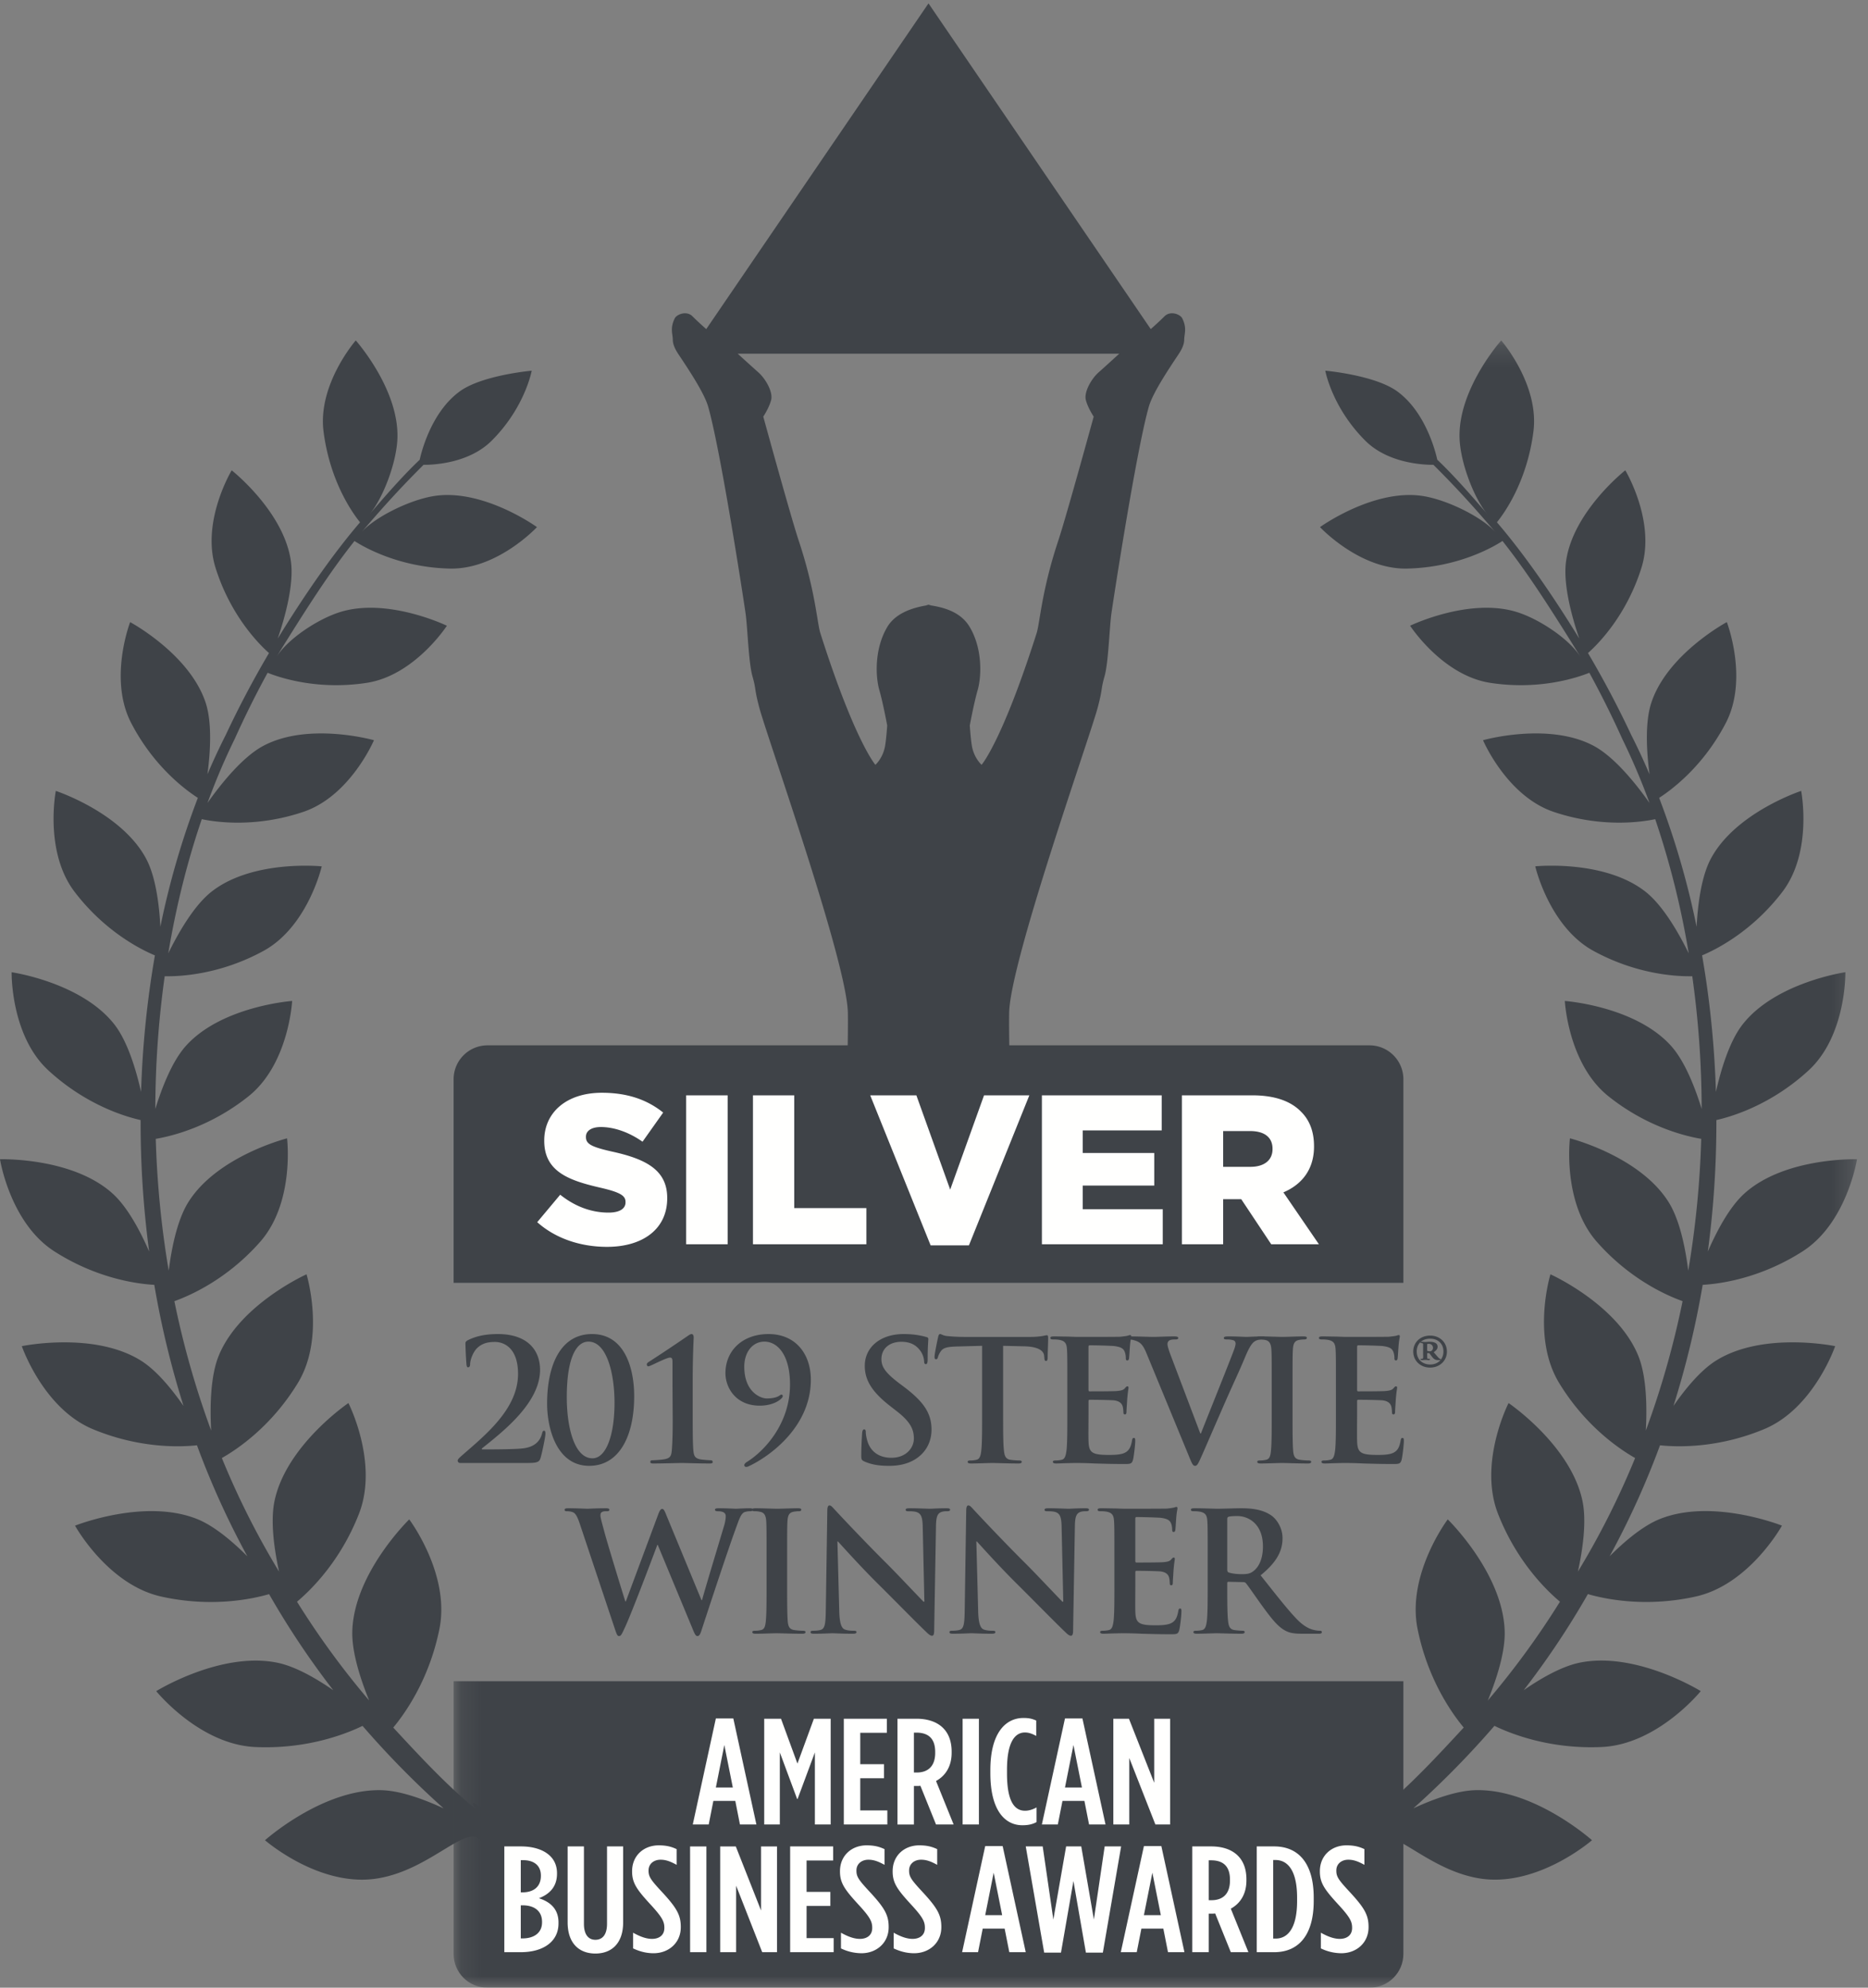
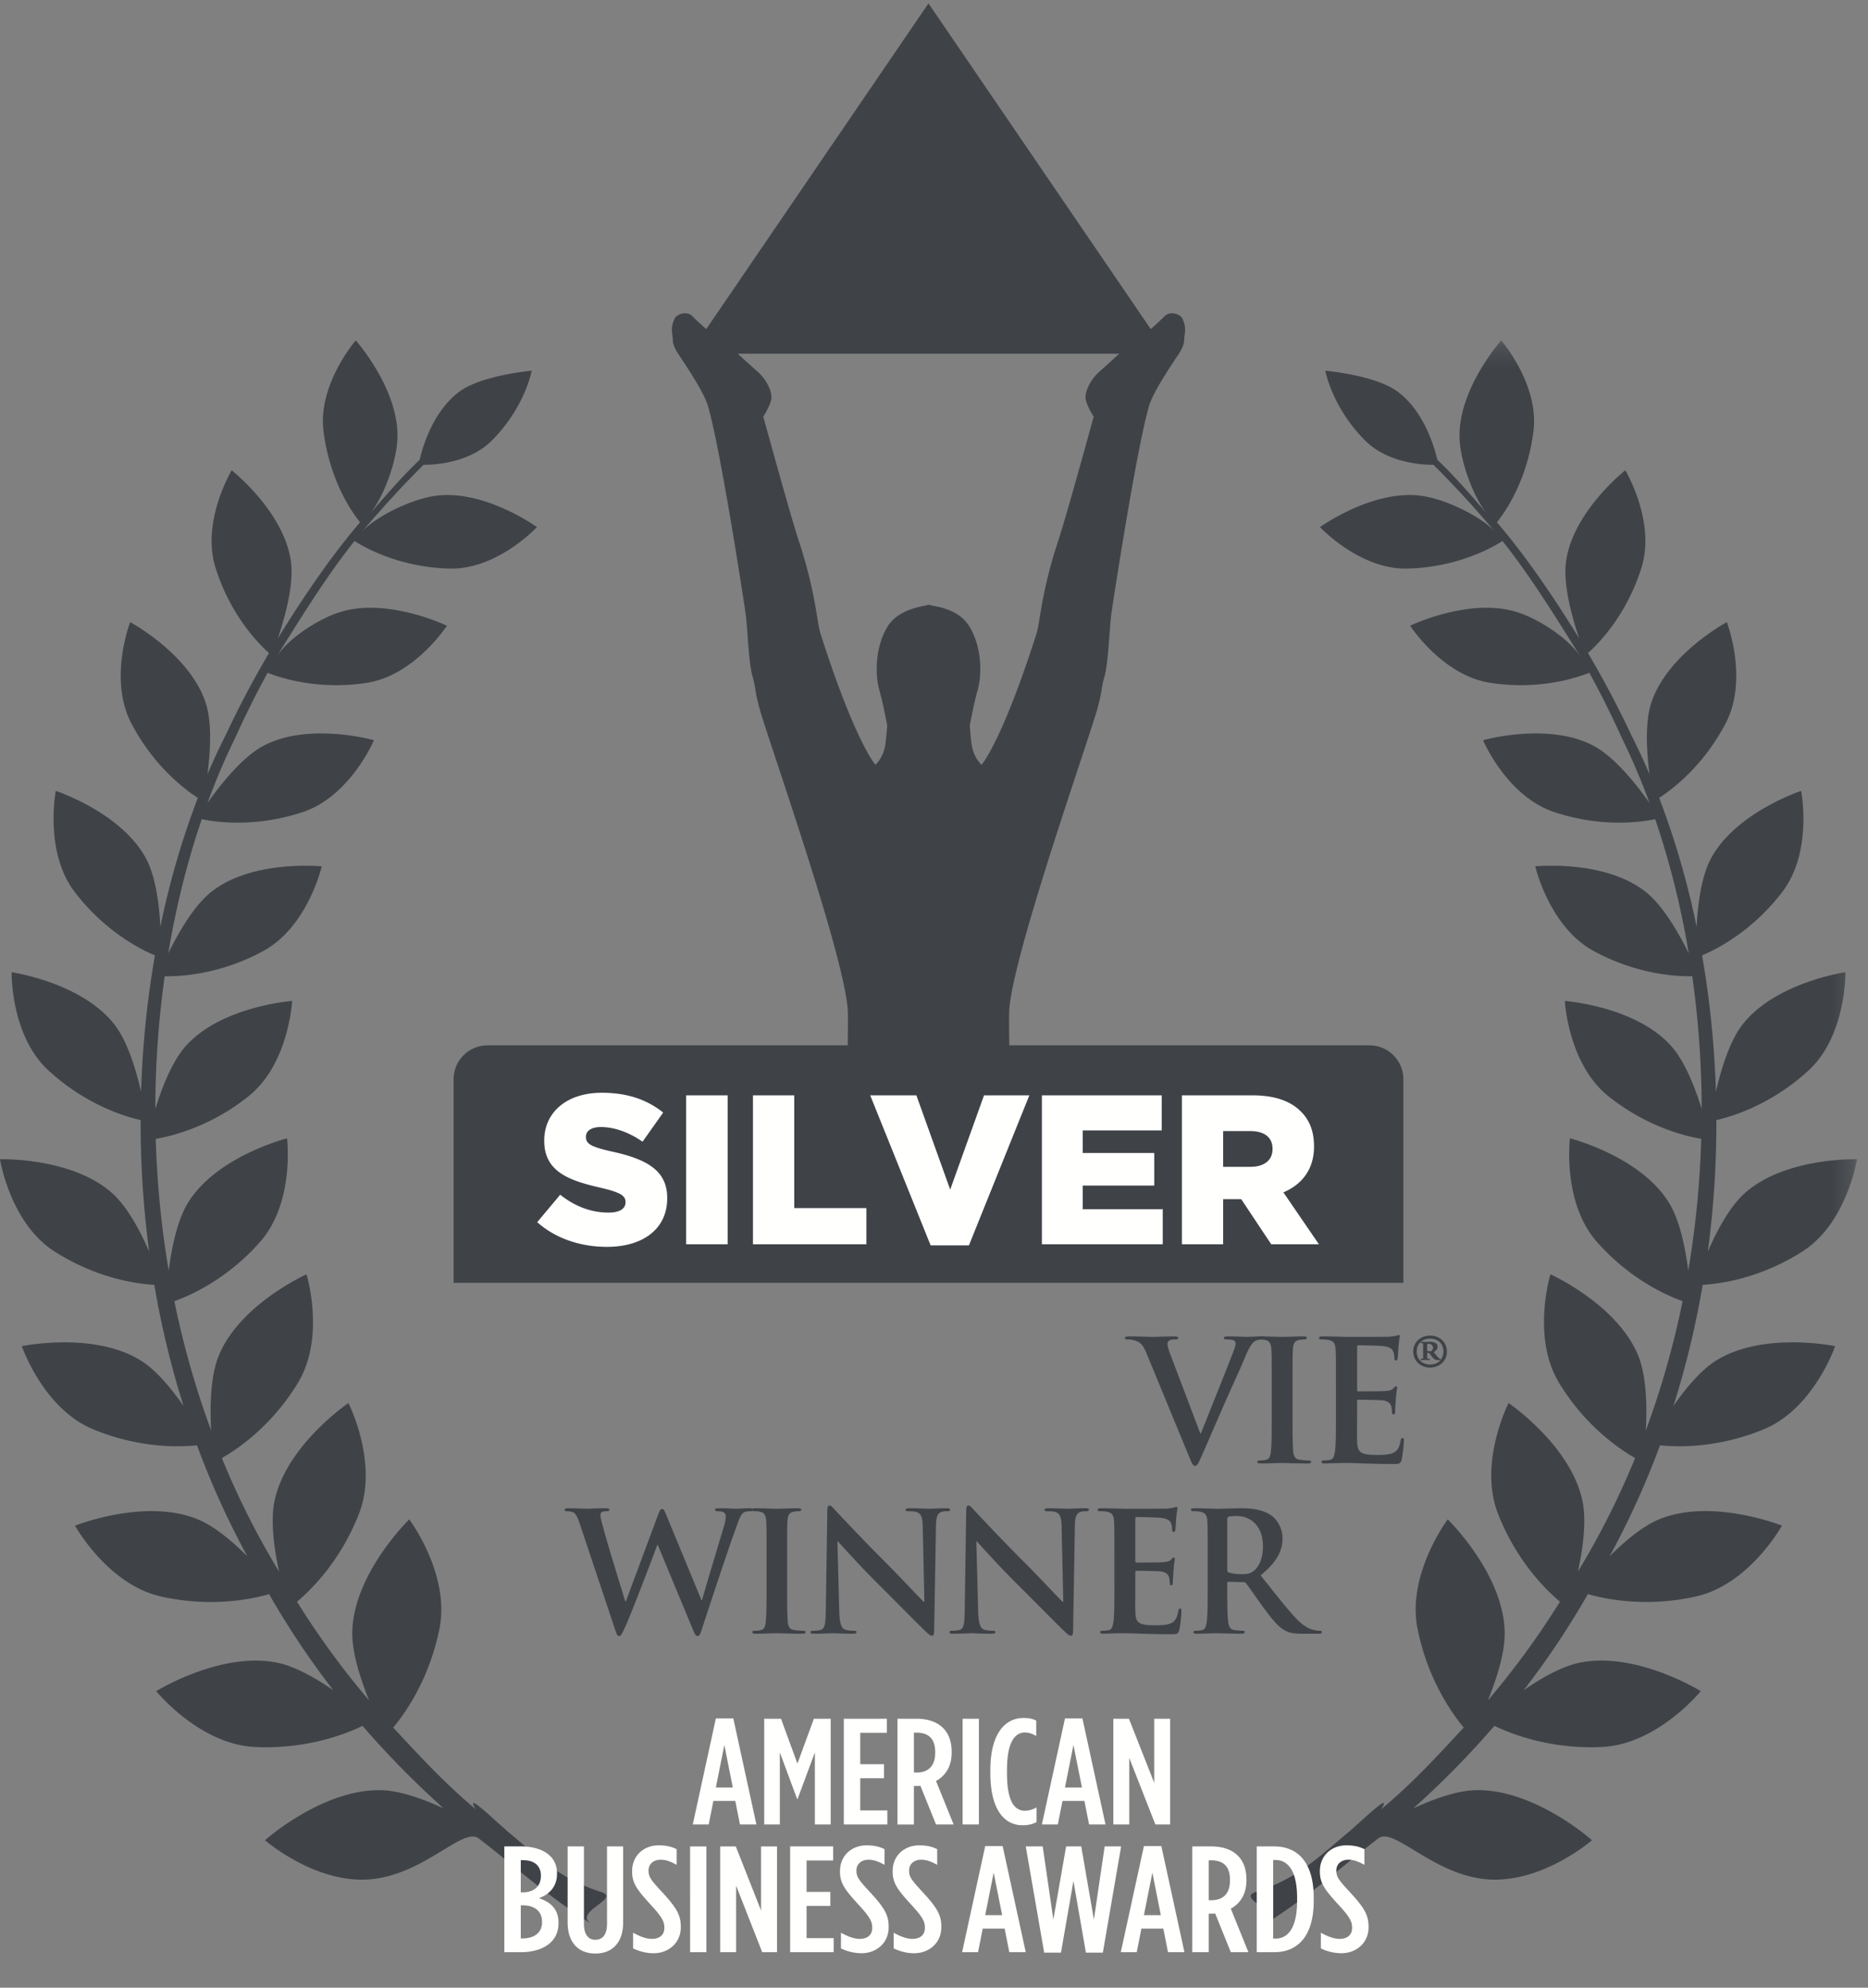
<svg xmlns="http://www.w3.org/2000/svg" xmlns:xlink="http://www.w3.org/1999/xlink" width="94" height="100" viewBox="0 0 94 100">
  <rect x="0" y="0" width="94" height="100" fill="#808080" stroke="none" />
  <defs>
    <path id="a" d="M.128.212h70.62v82.859H.128z" />
  </defs>
  <g fill="none" fill-rule="evenodd">
    <path d="M46.723 30.42v.021c.092-.02.149-.028.149-.028l-.15.008zm8.56-11.686c-.37.329-.741.99-.643 1.386.1.396.396.841.396.841s-1.385 5.048-1.781 6.235c-.841 2.524-.927 4.144-1.089 4.652-1.732 5.443-2.771 6.63-2.771 6.63s-.396-.346-.495-.989c-.062-.403-.099-.99-.099-.99s.198-1.088.396-1.781c.198-.693.248-2.078-.396-3.167-.419-.71-1.187-.99-2.078-1.11-.792.12-1.66.4-2.078 1.11-.644 1.089-.594 2.474-.396 3.167.197.693.396 1.781.396 1.781s-.038.587-.1.99c-.099.643-.494.99-.494.99s-1.04-1.188-2.772-6.631c-.161-.508-.247-2.128-1.088-4.652-.396-1.187-1.782-6.235-1.782-6.235s.297-.445.396-.841c.1-.396-.273-1.057-.643-1.386-.445-.396-1.04-.94-1.04-.94h19.2s-.593.544-1.038.94zM50.98 62.43c.044-1.302-.237-9.502-.198-11.481.05-2.573 4.057-13.856 4.453-15.34.266-.999.149-.891.347-1.584.198-.693.247-2.474.346-3.167.099-.693 1.237-8.115 1.88-10.392.196-.693.99-1.88 1.485-2.623.078-.116.297-.445.297-.742s.153-.584-.099-1.088c-.099-.198-.594-.397-.89-.1-.298.297-.694.644-.694.644L46.723.17 35.539 16.557s-.396-.347-.693-.644c-.296-.297-.791-.098-.89.1-.252.504-.1.791-.1 1.088 0 .297.22.626.298.742.495.743 1.288 1.93 1.484 2.623.644 2.277 1.782 9.7 1.88 10.392.1.693.149 2.474.347 3.167.198.693.08.585.346 1.584.396 1.484 4.405 12.767 4.454 15.34.038 1.979-.242 10.18-.198 11.48h8.512zm-4.405-32.017s.056.009.149.028v-.02l-.149-.008zM30.247 95.185c-2.07-.67-3.063-1.677-4.568-2.932-.775-.647-2.343-2.21-1.74-1.231-1.5-1.246-2.802-2.652-4.15-4.108.616-.741 1.815-2.443 2.322-4.957.56-2.76-1.518-5.516-1.518-5.516s-2.756 2.676-2.864 5.587c-.04 1.068.405 2.44.848 3.524a41.546 41.546 0 0 1-3.631-4.97c.71-.596 2.184-2.042 3.113-4.412 1.01-2.572-.526-5.583-.526-5.583s-3.116 2.113-3.714 4.905c-.223 1.033-.021 2.452.224 3.577a40.632 40.632 0 0 1-2.879-5.716c.759-.429 2.484-1.577 3.819-3.766 1.412-2.309.442-5.477.442-5.477s-3.367 1.51-4.421 4.102c-.42 1.037-.442 2.592-.378 3.76a44.573 44.573 0 0 1-1.851-6.51c.813-.291 2.66-1.109 4.311-2.98 1.756-1.989 1.359-5.212 1.359-5.212s-3.507.884-4.965 3.206c-.565.9-.848 2.33-.99 3.453a48.026 48.026 0 0 1-.652-6.633c.834-.142 2.756-.615 4.665-2.14 2.034-1.621 2.198-4.798 2.198-4.798s-3.533.256-5.337 2.25c-.701.775-1.221 2.122-1.548 3.183a48.43 48.43 0 0 1 .472-6.676c.767.014 2.773-.077 4.964-1.271 2.238-1.218 2.938-4.258 2.938-4.258s-3.453-.354-5.532 1.264c-.898.698-1.698 2.107-2.19 3.112.397-2.382.968-4.65 1.686-6.75.652.14 2.679.451 5.101-.364 2.369-.793 3.563-3.608 3.563-3.608s-3.275-.93-5.558.279c-1.08.57-2.195 1.99-2.82 2.88.414-1.13.871-2.205 1.368-3.217a47.954 47.954 0 0 1 1.659-3.335c.626.252 2.517.882 4.971.51 2.419-.363 4.05-2.876 4.05-2.876s-3.004-1.452-5.41-.677c-1.123.362-2.614 1.354-3.178 2.264 1.559-2.514 2.667-4.245 3.938-5.85.458.296 2.223 1.325 4.785 1.387 2.398.062 4.398-2.086 4.398-2.086s-2.651-1.913-5.104-1.575c-1.282.178-3.096 1.097-3.733 1.842 1.423-1.665 2.259-2.529 3.129-3.4.557.003 2.306-.093 3.43-1.216 1.679-1.676 2.013-3.52 2.013-3.52s-2.47.217-3.606 1.03c-1.42 1.021-1.931 2.996-2.03 3.45-.73.69-1.553 1.607-2.525 2.743.654-.765 1.363-2.572 1.404-3.83.08-2.477-2.097-4.915-2.097-4.915s-1.93 2.215-1.62 4.592c.335 2.577 1.515 4.162 1.836 4.557-1.328 1.55-2.723 3.54-4.143 5.849.345-1.007.833-2.71.662-3.898-.357-2.505-2.978-4.566-2.978-4.566s-1.545 2.564-.814 4.9c.772 2.468 2.255 3.908 2.691 4.293a49.289 49.289 0 0 0-2.177 4.122 32.52 32.52 0 0 0-.92 1.977c.143-1.08.244-2.578-.088-3.593-.803-2.454-3.802-4.062-3.802-4.062s-1.1 2.853.05 5.07c1.138 2.198 2.742 3.377 3.357 3.771a41.282 41.282 0 0 0-1.886 6.486c-.057-1.092-.23-2.515-.718-3.428-1.242-2.324-4.543-3.408-4.543-3.408s-.597 3.061.95 5.085c1.529 2.001 3.344 2.902 4.036 3.191a48.62 48.62 0 0 0-.696 6.868c-.248-1.099-.679-2.55-1.348-3.401-1.66-2.115-5.166-2.62-5.166-2.62s-.06 3.183 1.853 4.941c1.906 1.754 3.903 2.333 4.638 2.496a48.897 48.897 0 0 0 .43 6.615c-.443-1.018-1.089-2.245-1.85-2.927C3.617 58.208 0 58.322 0 58.322s.504 3.208 2.74 4.637c2.154 1.378 4.2 1.637 5.024 1.681.347 2.04.836 4.079 1.471 6.092-.6-.863-1.367-1.796-2.15-2.284-2.375-1.476-5.987-.723-5.987-.723S2.173 70.861 4.67 71.9c2.312.963 4.341.908 5.242.813a42.047 42.047 0 0 0 2.535 5.585c-.749-.75-1.669-1.53-2.525-1.874-2.65-1.064-6.146.332-6.146.332s1.635 2.961 4.33 3.565c2.515.562 4.56.133 5.435-.12a41.936 41.936 0 0 0 3.23 4.835c-.87-.603-1.897-1.191-2.792-1.38-2.853-.599-6.118 1.425-6.118 1.425s2.169 2.684 4.985 2.812c2.585.117 4.542-.649 5.398-1.064a45.417 45.417 0 0 0 4.08 4.15c-.991-.457-2.148-.881-3.095-.914-2.974-.096-5.894 2.517-5.894 2.517s2.654 2.314 5.505 1.944c2.633-.342 4.484-2.622 5.25-2.034 2.042 1.571 3.035 2.577 5.66 4.3-.943-.619 1.54-1.27.497-1.607" fill="#3F4348" />
    <g transform="translate(22.698 16.916)">
      <mask id="b" fill="#fff">
        <use xlink:href="#a" />
      </mask>
      <path d="M40.5 78.269c2.07-.671 3.064-1.677 4.568-2.932.776-.648 2.344-2.21 1.741-1.232 1.5-1.246 2.801-2.651 4.149-4.108-.616-.74-1.815-2.443-2.321-4.957-.56-2.76 1.517-5.516 1.517-5.516s2.756 2.677 2.864 5.588c.042 1.067-.405 2.44-.847 3.523a41.499 41.499 0 0 0 3.63-4.97c-.71-.596-2.183-2.042-3.113-4.412-1.01-2.572.527-5.582.527-5.582s3.116 2.112 3.714 4.904c.223 1.034.021 2.453-.225 3.577a40.586 40.586 0 0 0 2.879-5.715c-.758-.43-2.484-1.578-3.818-3.766-1.413-2.31-.443-5.477-.443-5.477s3.367 1.51 4.421 4.101c.421 1.038.443 2.593.379 3.76a44.6 44.6 0 0 0 1.85-6.51c-.813-.29-2.66-1.108-4.31-2.98-1.756-1.988-1.359-5.212-1.359-5.212s3.507.885 4.964 3.207c.566.9.849 2.33.99 3.452a48.06 48.06 0 0 0 .653-6.633c-.835-.141-2.756-.615-4.666-2.14-2.034-1.62-2.198-4.797-2.198-4.797s3.534.255 5.337 2.25c.702.775 1.222 2.121 1.549 3.182a48.396 48.396 0 0 0-.473-6.676c-.766.015-2.772-.076-4.964-1.27-2.238-1.219-2.937-4.259-2.937-4.259s3.453-.353 5.532 1.265c.897.697 1.697 2.107 2.19 3.112a42.55 42.55 0 0 0-1.686-6.75c-.653.139-2.68.45-5.102-.364-2.368-.794-3.562-3.608-3.562-3.608s3.275-.93 5.558.278c1.08.571 2.194 1.99 2.82 2.88a33.517 33.517 0 0 0-1.368-3.217 47.954 47.954 0 0 0-1.66-3.334c-.625.251-2.516.882-4.97.51-2.419-.363-4.05-2.877-4.05-2.877s3.003-1.451 5.41-.676c1.123.362 2.614 1.354 3.178 2.263-1.559-2.513-2.668-4.244-3.938-5.85-.458.297-2.223 1.326-4.786 1.388-2.397.061-4.398-2.086-4.398-2.086s2.652-1.913 5.105-1.575c1.282.178 3.096 1.097 3.732 1.842-1.423-1.666-2.259-2.53-3.128-3.4-.558.002-2.306-.093-3.43-1.216-1.68-1.676-2.013-3.521-2.013-3.521s2.47.218 3.606 1.03c1.42 1.022 1.93 2.996 2.03 3.45.73.69 1.553 1.607 2.525 2.744-.654-.765-1.364-2.573-1.404-3.83-.08-2.478 2.096-4.915 2.096-4.915s1.93 2.214 1.62 4.591c-.334 2.578-1.515 4.162-1.836 4.557 1.33 1.55 2.723 3.54 4.144 5.85-.345-1.008-.833-2.71-.663-3.898.357-2.506 2.979-4.567 2.979-4.567s1.544 2.565.814 4.9c-.772 2.469-2.255 3.909-2.692 4.293a49.288 49.288 0 0 1 2.177 4.122c.323.634.628 1.295.92 1.977-.142-1.08-.243-2.578.089-3.593.802-2.453 3.801-4.062 3.801-4.062s1.1 2.853-.048 5.07c-1.14 2.199-2.743 3.377-3.358 3.772a41.305 41.305 0 0 1 1.885 6.486c.058-1.093.23-2.515.719-3.429 1.242-2.323 4.543-3.407 4.543-3.407s.597 3.06-.95 5.085c-1.53 2-3.344 2.901-4.036 3.19.385 2.207.624 4.508.696 6.868.248-1.098.678-2.549 1.348-3.4 1.66-2.115 5.166-2.621 5.166-2.621s.06 3.183-1.853 4.942c-1.906 1.753-3.904 2.332-4.638 2.496a48.933 48.933 0 0 1-.43 6.615c.443-1.018 1.088-2.246 1.849-2.928 2.04-1.83 5.657-1.715 5.657-1.715s-.505 3.207-2.74 4.636c-2.154 1.378-4.2 1.637-5.025 1.682a45.672 45.672 0 0 1-1.47 6.091c.599-.863 1.366-1.796 2.15-2.284 2.375-1.476 5.987-.722 5.987-.722s-1.076 3.136-3.573 4.174c-2.31.963-4.34.908-5.241.814A41.967 41.967 0 0 1 58.3 61.38c.75-.75 1.67-1.53 2.526-1.874 2.65-1.064 6.146.333 6.146.333s-1.635 2.96-4.33 3.564c-2.515.563-4.561.133-5.436-.12a41.908 41.908 0 0 1-3.23 4.835c.87-.602 1.898-1.19 2.793-1.38 2.852-.599 6.117 1.426 6.117 1.426s-2.168 2.683-4.984 2.812c-2.586.117-4.542-.65-5.398-1.065a45.472 45.472 0 0 1-4.08 4.15c.99-.457 2.148-.88 3.095-.913 2.973-.096 5.894 2.517 5.894 2.517s-2.655 2.313-5.506 1.944c-2.632-.343-4.484-2.622-5.248-2.034-2.043 1.57-3.037 2.576-5.661 4.3.942-.62-1.54-1.27-.498-1.607" fill="#3F4348" mask="url(#b)" />
-       <path d="M.128 81.388c0 .936.759 1.696 1.696 1.696h44.402c.937 0 1.696-.76 1.696-1.696V67.666H.128v13.722" fill="#3F4348" mask="url(#b)" />
    </g>
-     <path d="M23.15 73.603a.12.12 0 0 1-.118-.118c0-.068.084-.144.169-.22 1.184-1.04 2.867-2.36 2.867-4.144 0-1.337-.736-1.608-1.159-1.608-.363 0-.642.068-.896.305-.203.194-.356.592-.356.812 0 .084-.025.16-.11.16-.042 0-.067-.059-.075-.16a19.78 19.78 0 0 1-.051-1.024c0-.076.008-.11.101-.169.33-.169.787-.321 1.531-.321 1.489 0 2.123.812 2.123 1.801 0 1.641-1.818 3.07-2.91 3.942-.042.034-.025.059.018.059h.575c.143 0 1.141-.008 1.454-.05.584-.068.863-.356.965-.753.025-.102.05-.136.101-.136.06 0 .068.076.068.161 0 .135-.16.922-.246 1.21-.067.228-.202.253-.735.253H23.15m6.462-6.106c-.634 0-1.091.87-1.091 2.8 0 1.463.364 3.07 1.294 3.07.685 0 1.108-1.16 1.108-2.8 0-1.464-.389-3.07-1.311-3.07zm.042 6.25c-1.666 0-2.123-1.929-2.123-3.13 0-1.97.694-3.501 2.259-3.501 1.674 0 2.123 1.776 2.123 3.12 0 2.098-.804 3.51-2.259 3.51zm4.187-4.035v-1.108c0-.203 0-.304-.127-.304-.16 0-.795.33-.981.406a.363.363 0 0 1-.118.034c-.026 0-.068-.043-.068-.093 0-.051.042-.093.084-.119a78.254 78.254 0 0 0 1.954-1.302c.076-.051.153-.11.22-.11.076 0 .102.093.102.177 0 .068-.05.905-.05 2.2v1.564c0 .812 0 1.531.033 1.903.025.271.068.398.338.457.127.025.49.05.559.05.033 0 .076.026.076.085 0 .06-.043.076-.136.076-.643 0-1.184-.025-1.412-.025-.195 0-.905.025-1.447.025-.093 0-.143-.016-.143-.076 0-.059.033-.084.067-.084.093 0 .525-.026.677-.06.27-.058.313-.177.338-.448.034-.372.051-1.09.042-1.903l-.008-1.345m6.961-.296c0 2.369-2.072 3.857-3.12 4.348a.272.272 0 0 1-.153.034c-.034 0-.076-.043-.076-.085 0-.059.059-.11.101-.144.88-.532 2.2-1.92 2.2-3.916 0-1.497-.635-2.156-1.286-2.156-.61 0-1.015.54-1.015 1.26 0 1.294.837 1.598 1.125 1.598.296 0 .465-.05.575-.101.093-.051.135-.093.17-.093.033 0 .067.033.067.076a.187.187 0 0 1-.043.093c-.245.262-.685.389-1.116.389-1.218 0-1.726-.922-1.726-1.632 0-1.142.863-1.971 2.166-1.971 1.378 0 2.131 1.015 2.131 2.3m2.698 4.111c-.135-.06-.16-.101-.16-.287 0-.466.033-.973.042-1.109.008-.127.034-.22.101-.22.076 0 .085.077.085.144 0 .11.034.288.076.432.186.626.685.854 1.21.854.76 0 1.133-.516 1.133-.964 0-.415-.127-.804-.829-1.354l-.389-.304c-.93-.727-1.252-1.32-1.252-2.005 0-.93.778-1.598 1.954-1.598.55 0 .905.084 1.125.144.076.016.118.042.118.101 0 .11-.033.355-.033 1.015 0 .186-.026.254-.094.254-.059 0-.084-.051-.084-.152a1.02 1.02 0 0 0-.22-.559c-.127-.16-.372-.414-.922-.414-.626 0-1.007.364-1.007.871 0 .389.195.685.897 1.218l.237.178c1.023.77 1.387 1.353 1.387 2.156 0 .491-.186 1.075-.795 1.472-.423.27-.897.347-1.345.347-.49 0-.871-.059-1.235-.22m5.92-5.819l-1.26.034c-.49.016-.693.059-.82.245a.99.99 0 0 0-.144.296c-.017.068-.042.101-.093.101-.059 0-.076-.042-.076-.135 0-.135.161-.905.178-.973.025-.11.05-.16.101-.16.068 0 .152.084.364.101.245.026.567.043.846.043h3.35c.27 0 .456-.026.583-.043.127-.025.194-.042.228-.042.06 0 .068.05.068.178 0 .177-.026.76-.026.98-.008.085-.025.136-.076.136-.067 0-.084-.042-.092-.169l-.009-.093c-.017-.22-.245-.457-.998-.474l-1.066-.025v3.468c0 .778 0 1.446.042 1.81.026.237.077.423.33.456.119.018.305.034.432.034.093 0 .135.026.135.068 0 .06-.068.084-.16.084-.559 0-1.092-.025-1.329-.025-.194 0-.727.025-1.065.025-.11 0-.17-.025-.17-.084 0-.042.034-.068.136-.068.127 0 .228-.016.304-.034.17-.033.22-.22.246-.465.042-.355.042-1.023.042-1.801v-3.468m4.288 1.979c0-1.286 0-1.522-.017-1.793-.017-.288-.085-.423-.364-.482a1.74 1.74 0 0 0-.33-.025c-.092 0-.143-.018-.143-.077s.059-.076.186-.076c.228 0 .474.009.685.009.22.008.414.017.533.017.27 0 1.954 0 2.114-.009.161-.017.297-.034.364-.05.042-.01.093-.034.135-.034.043 0 .051.033.051.076 0 .059-.042.16-.067.55-.009.084-.026.456-.043.558-.008.042-.025.093-.085.093-.058 0-.076-.043-.076-.119a.908.908 0 0 0-.05-.304c-.06-.152-.144-.254-.567-.305a27.307 27.307 0 0 0-1.201-.034c-.042 0-.06.026-.06.085v2.14c0 .06.01.093.06.093.186 0 1.159 0 1.353-.017.203-.017.33-.042.407-.127.058-.067.092-.11.134-.11.035 0 .06.017.06.068 0 .05-.034.186-.068.617-.008.17-.034.508-.034.567 0 .068 0 .16-.076.16-.059 0-.076-.033-.076-.075-.008-.085-.008-.195-.034-.305-.042-.169-.16-.296-.473-.33a26.934 26.934 0 0 0-1.201-.025c-.043 0-.051.034-.051.084v.669c0 .287-.009 1.066 0 1.31.017.584.152.711 1.015.711.22 0 .575 0 .795-.101.22-.102.321-.28.38-.626.017-.093.034-.127.093-.127.068 0 .068.068.068.152 0 .195-.068.77-.11.939-.059.22-.135.22-.456.22-.635 0-1.1-.017-1.464-.026a18.905 18.905 0 0 0-.88-.025c-.093 0-.279 0-.482.009-.194 0-.414.016-.583.016-.11 0-.17-.025-.17-.084 0-.042.035-.068.136-.068.127 0 .228-.016.305-.034.169-.033.21-.22.245-.465.042-.355.042-1.023.042-1.801v-1.489" fill="#3F4348" />
    <path d="M57.684 68.063c-.194-.465-.338-.558-.643-.643-.126-.033-.262-.033-.33-.033-.075 0-.1-.026-.1-.077 0-.067.092-.076.22-.076.448 0 .93.025 1.226.025.211 0 .617-.025 1.04-.025.102 0 .194.017.194.076 0 .06-.05.077-.127.077-.135 0-.261.008-.33.058a.204.204 0 0 0-.084.178c0 .11.076.347.195.651l1.454 3.84h.034c.364-.93 1.464-3.653 1.666-4.212.043-.11.077-.236.077-.313 0-.067-.034-.135-.11-.16a1.122 1.122 0 0 0-.338-.042c-.077 0-.144-.01-.144-.068 0-.068.076-.085.237-.085.422 0 .778.025.888.025.143 0 .54-.025.795-.025.11 0 .177.017.177.076 0 .06-.05.077-.135.077s-.262 0-.414.101c-.11.076-.238.22-.466.761-.33.795-.558 1.252-1.015 2.292-.541 1.235-.938 2.157-1.124 2.58-.22.49-.271.626-.39.626-.11 0-.16-.119-.321-.516l-2.132-5.168" fill="#3F4348" />
    <path d="M63.994 69.687c0-1.286 0-1.522-.017-1.793-.016-.288-.101-.431-.287-.474a1.193 1.193 0 0 0-.305-.033c-.084 0-.135-.018-.135-.085 0-.051.068-.068.203-.068.322 0 .854.025 1.1.025.211 0 .71-.025 1.032-.025.11 0 .177.017.177.068 0 .067-.05.085-.135.085a1.43 1.43 0 0 0-.254.025c-.228.042-.296.186-.313.482-.017.27-.017.507-.017 1.793v1.489c0 .82 0 1.488.034 1.852.025.228.084.38.338.414.119.018.305.034.432.034.093 0 .135.026.135.068 0 .06-.068.084-.16.084-.559 0-1.092-.025-1.32-.025-.195 0-.727.025-1.066.025-.11 0-.17-.025-.17-.084 0-.042.035-.068.136-.068.127 0 .229-.016.305-.034.169-.033.22-.177.245-.422.042-.356.042-1.024.042-1.844v-1.489m3.231 0c0-1.286 0-1.522-.016-1.793-.018-.288-.085-.423-.364-.482a1.745 1.745 0 0 0-.33-.025c-.093 0-.144-.018-.144-.077s.06-.076.186-.076c.228 0 .474.009.685.009.22.008.415.017.533.017.27 0 1.954 0 2.115-.009.16-.017.295-.034.363-.05.043-.01.093-.034.136-.034.042 0 .05.033.05.076 0 .059-.042.16-.067.55-.009.084-.026.456-.043.558-.008.042-.025.093-.084.093-.06 0-.076-.043-.076-.119a.908.908 0 0 0-.05-.304c-.06-.152-.145-.254-.568-.305a27.316 27.316 0 0 0-1.2-.034c-.043 0-.06.026-.06.085v2.14c0 .06.008.093.06.093.185 0 1.158 0 1.353-.017.202-.017.33-.042.405-.127.06-.067.094-.11.136-.11.034 0 .06.017.06.068 0 .05-.035.186-.069.617-.008.17-.033.508-.033.567 0 .068 0 .16-.076.16-.06 0-.077-.033-.077-.075-.008-.085-.008-.195-.034-.305-.042-.169-.16-.296-.473-.33a26.98 26.98 0 0 0-1.201-.025c-.043 0-.051.034-.051.084v.669c0 .287-.009 1.066 0 1.31.017.584.152.711 1.015.711.22 0 .575 0 .795-.101.22-.102.322-.28.38-.626.018-.093.034-.127.094-.127.068 0 .068.068.068.152 0 .195-.068.77-.11.939-.06.22-.136.22-.457.22-.634 0-1.1-.017-1.464-.026a18.906 18.906 0 0 0-.88-.025c-.092 0-.278 0-.481.009-.195 0-.415.016-.584.016-.11 0-.17-.025-.17-.084 0-.042.035-.068.136-.068.127 0 .228-.016.304-.034.17-.033.212-.22.246-.465.042-.355.042-1.023.042-1.801v-1.489m4.591-1.73a.294.294 0 0 0 .129.027c.027 0 .055 0 .082-.018a.179.179 0 0 0 .083-.157c0-.11-.083-.202-.211-.202-.01 0-.065 0-.083.018v.332zm-.203-.093v-.23c0-.055-.037-.064-.11-.064-.01 0-.019-.01-.019-.028 0-.027.018-.036.046-.036h.037c.018 0 .092.009.156.009.083 0 .12-.01.212-.01.157 0 .406.028.406.25 0 .091-.038.165-.194.275l.166.194c.12.138.138.138.156.138.019 0 .028.01.028.028 0 .027-.01.036-.083.036-.12 0-.221.01-.359-.175l-.129-.174h-.11v.082c0 .166.009.184.018.194a.29.29 0 0 0 .092.009c.019 0 .028 0 .028.028 0 .027-.019.036-.037.036h-.037c-.018 0-.101-.01-.147-.01-.028 0-.12.01-.139.01h-.046c-.018 0-.064-.01-.064-.036 0-.019.01-.028.028-.028.082 0 .092 0 .1-.055.01-.046 0-.11 0-.24v-.203zm1.022.13c0-.396-.276-.645-.672-.645s-.672.249-.672.645c0 .386.276.654.681.654.387 0 .663-.268.663-.654zm-1.52.009c0-.47.36-.81.848-.81s.847.34.847.81c0 .45-.359.8-.847.8s-.847-.35-.847-.8zm-41.927 8.696c-.1-.31-.192-.51-.31-.593-.091-.059-.258-.076-.333-.076-.084 0-.134-.008-.134-.075 0-.058.067-.075.184-.075.434 0 .893.025.969.025.075 0 .442-.025.926-.025.117 0 .176.025.176.075 0 .067-.067.075-.15.075-.067 0-.15 0-.21.034-.075.033-.091.092-.091.184 0 .108.083.392.184.768.141.551.918 3.081 1.068 3.55h.026l1.62-4.352c.083-.233.142-.3.208-.3.092 0 .134.125.243.392l1.737 4.2h.025c.15-.559.818-2.764 1.11-3.74.059-.193.084-.368.084-.485 0-.133-.075-.25-.4-.25-.084 0-.143-.026-.143-.076 0-.058.067-.075.192-.075.443 0 .794.025.869.025.058 0 .417-.025.693-.025.092 0 .15.017.15.067 0 .058-.042.083-.117.083a.93.93 0 0 0-.292.042c-.2.076-.292.41-.468.885-.384 1.053-1.26 3.708-1.67 4.961-.092.292-.134.392-.242.392-.084 0-.134-.1-.259-.409l-1.737-4.183h-.017c-.158.425-1.27 3.382-1.628 4.15-.159.342-.2.442-.3.442-.084 0-.118-.091-.193-.309l-1.77-5.302" fill="#3F4348" />
    <path d="M38.574 78.302c0-1.27 0-1.503-.016-1.77-.017-.284-.1-.426-.284-.468a1.186 1.186 0 0 0-.301-.034c-.083 0-.134-.016-.134-.083 0-.05.067-.067.2-.067.318 0 .844.025 1.086.025.21 0 .702-.025 1.02-.025.108 0 .175.017.175.067 0 .067-.05.083-.134.083-.083 0-.15.009-.25.025-.226.042-.293.184-.31.476-.016.268-.016.502-.016 1.771v1.47c0 .81 0 1.47.033 1.829.025.225.084.375.334.409.117.017.3.033.426.033.092 0 .134.025.134.067 0 .059-.067.084-.159.084-.551 0-1.077-.025-1.303-.025-.192 0-.718.025-1.052.025-.108 0-.167-.025-.167-.084 0-.042.034-.067.134-.067.125 0 .225-.016.3-.033.167-.034.217-.175.243-.417.041-.351.041-1.011.041-1.821v-1.47m3.658 2.756c.017.651.125.868.292.927.142.05.301.058.435.058.092 0 .142.017.142.067 0 .067-.076.084-.192.084-.543 0-.877-.025-1.036-.025-.075 0-.468.025-.902.025-.108 0-.184-.009-.184-.084 0-.05.05-.067.134-.067.109 0 .259-.008.376-.042.217-.066.25-.308.259-1.035l.075-4.944c0-.167.025-.284.108-.284.092 0 .167.109.31.259.1.109 1.369 1.47 2.588 2.68.568.569 1.696 1.771 1.838 1.905h.041l-.083-3.75c-.009-.51-.084-.668-.284-.751-.125-.05-.326-.05-.443-.05-.1 0-.133-.026-.133-.076 0-.066.091-.075.217-.075.434 0 .835.025 1.01.025.092 0 .41-.025.818-.025.109 0 .193.009.193.075 0 .05-.05.075-.15.075a.91.91 0 0 0-.251.025c-.234.067-.3.243-.31.71l-.091 5.27c0 .184-.033.259-.109.259-.091 0-.192-.092-.284-.184-.526-.5-1.595-1.595-2.463-2.455-.91-.902-1.837-1.946-1.988-2.105h-.025l.092 3.508m6.99 0c.017.651.125.868.292.927.142.05.3.058.434.058.092 0 .142.017.142.067 0 .067-.075.084-.191.084-.543 0-.878-.025-1.036-.025-.075 0-.468.025-.902.025-.109 0-.184-.009-.184-.084 0-.05.05-.067.134-.067.108 0 .259-.008.376-.042.217-.066.25-.308.259-1.035l.075-4.944c0-.167.025-.284.108-.284.092 0 .167.109.31.259.1.109 1.369 1.47 2.588 2.68.568.569 1.695 1.771 1.837 1.905h.042l-.084-3.75c-.008-.51-.083-.668-.283-.751-.126-.05-.326-.05-.443-.05-.1 0-.134-.026-.134-.076 0-.066.092-.075.218-.075.434 0 .835.025 1.01.025.092 0 .41-.025.818-.025.109 0 .192.009.192.075 0 .05-.05.075-.15.075-.083 0-.15 0-.25.025-.234.067-.301.243-.31.71l-.09 5.27c0 .184-.034.259-.109.259-.091 0-.192-.092-.284-.184-.526-.5-1.595-1.595-2.463-2.455-.91-.902-1.838-1.946-1.988-2.105h-.025l.092 3.508m6.855-2.756c0-1.27 0-1.503-.017-1.77-.016-.284-.083-.418-.359-.477a1.715 1.715 0 0 0-.325-.025c-.092 0-.142-.016-.142-.075 0-.058.058-.075.183-.075.226 0 .468.009.677.009.217.008.41.016.526.016.267 0 1.93 0 2.088-.008a3.37 3.37 0 0 0 .359-.05c.042-.008.092-.034.133-.034.042 0 .05.034.05.076 0 .058-.041.158-.066.542-.009.084-.025.451-.042.551-.008.042-.025.092-.083.092-.059 0-.075-.041-.075-.117 0-.058-.009-.2-.05-.3-.06-.15-.143-.25-.56-.3a26.94 26.94 0 0 0-1.186-.034c-.042 0-.059.025-.059.083v2.113c0 .059.009.092.06.092.183 0 1.143 0 1.335-.017.2-.016.326-.042.4-.125.06-.067.093-.109.135-.109.033 0 .058.017.058.067s-.034.184-.067.61c-.008.167-.033.501-.033.56 0 .066 0 .158-.075.158-.059 0-.076-.033-.076-.075-.008-.084-.008-.192-.033-.3-.042-.168-.159-.293-.468-.326a26.65 26.65 0 0 0-1.185-.026c-.042 0-.05.034-.05.084v.66c0 .284-.009 1.052 0 1.294.016.576.15.702 1.002.702.217 0 .567 0 .785-.1.217-.1.317-.276.375-.618.017-.092.034-.126.092-.126.067 0 .067.067.067.15 0 .193-.067.76-.109.927-.058.218-.133.218-.45.218-.627 0-1.086-.017-1.445-.025a18.02 18.02 0 0 0-.869-.025c-.092 0-.275 0-.476.008-.192 0-.409.017-.576.017-.109 0-.167-.025-.167-.084 0-.042.033-.067.134-.067.125 0 .225-.016.3-.033.167-.034.209-.217.242-.46.042-.35.042-1.01.042-1.778v-1.47m5.679.66c0 .092.017.125.075.15.175.058.426.084.635.084.334 0 .442-.034.593-.142.25-.184.492-.568.492-1.253 0-1.186-.785-1.528-1.277-1.528-.209 0-.36.008-.443.033-.058.017-.075.05-.075.117v2.539zm-.985-.66c0-1.27 0-1.503-.017-1.77-.017-.284-.084-.418-.36-.477a1.716 1.716 0 0 0-.325-.025c-.092 0-.142-.016-.142-.075 0-.058.059-.075.184-.075.443 0 .969.025 1.144.025.284 0 .918-.025 1.177-.025.526 0 1.086.05 1.537.36.234.158.568.584.568 1.143 0 .618-.26 1.186-1.103 1.871.744.935 1.32 1.679 1.813 2.196.467.485.81.543.935.568.092.017.167.025.234.025s.1.025.1.067c0 .067-.058.084-.159.084h-.793c-.468 0-.676-.042-.893-.16-.36-.191-.677-.584-1.145-1.227-.334-.459-.718-1.027-.827-1.152-.041-.05-.091-.059-.15-.059l-.726-.016c-.042 0-.067.016-.067.066v.118c0 .776 0 1.436.042 1.787.025.242.075.425.325.459.126.017.31.033.41.033.066 0 .1.025.1.067 0 .059-.059.084-.167.084-.485 0-1.103-.025-1.228-.025-.158 0-.684.025-1.019.025-.108 0-.167-.025-.167-.084 0-.042.034-.067.134-.067.125 0 .225-.016.3-.033.167-.034.21-.217.243-.46.042-.35.042-1.01.042-1.778v-1.47zm9.848-24.004c0-.943-.764-1.707-1.707-1.707h-44.38c-.943 0-1.707.764-1.707 1.707V64.54H70.62V54.298" fill="#3F4348" />
    <path d="M27.034 61.487l1.156-1.381c.739.589 1.563.9 2.43.9.557 0 .857-.194.857-.515v-.021c0-.31-.246-.482-1.264-.717-1.595-.365-2.826-.814-2.826-2.356v-.021c0-1.392 1.103-2.399 2.901-2.399 1.275 0 2.27.343 3.084.996l-1.039 1.467c-.685-.482-1.434-.739-2.098-.739-.503 0-.75.214-.75.482v.021c0 .343.257.493 1.296.728 1.724.375 2.794.932 2.794 2.335v.021c0 1.531-1.21 2.441-3.03 2.441-1.327 0-2.59-.418-3.511-1.242m7.494 1.113h2.088v-7.494h-2.088zm3.362-7.494h2.077v5.674h3.63v1.82H37.89v-7.494m5.9 0h2.323l1.702 4.743 1.703-4.743h2.28l-3.04 7.548H46.83l-3.04-7.548m8.64 0h6.028v1.766h-3.973v1.135h3.598v1.638h-3.598v1.189h4.026V62.6H52.43v-7.494m10.492 3.597c.706 0 1.113-.342 1.113-.888v-.022c0-.589-.428-.889-1.124-.889h-1.36v1.8h1.371zm-3.447-3.597h3.543c1.146 0 1.938.3 2.442.813.439.429.663 1.007.663 1.746v.021c0 1.146-.61 1.906-1.541 2.302L66.37 62.6h-2.4l-1.51-2.27h-.91v2.27h-2.076v-7.494zM36.876 89.928l-.427-2.137-.426 2.137h.853zm-.853-3.474h.878l1.162 5.336h-.828l-.234-1.186h-1.104l-.234 1.186h-.802l1.162-5.336zm2.433.015h.845l.827 2.257.828-2.257h.845v5.32h-.795v-3.625l-.87 2.341h-.024l-.87-2.341v3.626h-.786v-5.321m4.005 0h2.166v.707h-1.338v1.581h1.196v.707h-1.196v1.619h1.363v.707h-2.19v-5.321m3.67 2.706c.552 0 .928-.304.928-.988v-.046c0-.73-.401-.973-.953-.973h-.117v2.007h.142zm-.97-2.706h.953c1.037 0 1.773.524 1.773 1.657v.053c0 .707-.326 1.17-.786 1.422l.886 2.189h-.886l-.786-1.946c-.033 0-.075.007-.109.007h-.217v1.939h-.828v-5.321zm3.278 5.321h.82v-5.321h-.82zm1.396-2.577v-.167c0-1.84.753-2.615 1.664-2.615.285 0 .435.038.644.129v.775c-.209-.114-.376-.174-.568-.174-.51 0-.903.494-.903 1.877v.183c0 1.436.393 1.877.91 1.877.177 0 .369-.053.578-.167v.737c-.209.114-.427.16-.71.16-.912 0-1.615-.79-1.615-2.615m4.608.715l-.427-2.137-.426 2.137h.853zm-.853-3.474h.878l1.162 5.336h-.828l-.234-1.186h-1.104l-.234 1.186h-.803l1.163-5.336zm2.433.015h.786l1.271 3.223v-3.223h.803v5.32h-.744l-1.313-3.344v3.345h-.803v-5.321M26.29 97.522c.593 0 .986-.289.986-.806v-.03c0-.532-.376-.829-.97-.829h-.1v1.665h.084zm0-2.318c.577 0 .928-.297.928-.83v-.014c0-.517-.36-.775-.895-.775h-.117v1.619h.084zm-.912-2.311h.845c.97 0 1.806.418 1.806 1.345v.03c0 .715-.451 1.057-.911 1.232.551.175.986.525.986 1.216v.054c0 .92-.777 1.444-1.898 1.444h-.828v-5.321zm3.186 3.823v-3.823h.82v3.892c0 .555.234.806.577.806.35 0 .585-.251.585-.806v-3.892h.811v3.823c0 1.05-.577 1.566-1.396 1.566-.82 0-1.397-.517-1.397-1.566m3.294 1.308v-.79c.368.205.67.311.954.311.351 0 .619-.182.619-.547v-.016c0-.304-.11-.524-.644-1.11-.72-.782-.979-1.117-.979-1.717v-.016c0-.783.586-1.3 1.338-1.3.393 0 .644.069.903.19v.791c-.318-.175-.543-.258-.81-.258-.335 0-.603.205-.603.54v.014c0 .297.109.457.644 1.034.778.837.978 1.194.978 1.794v.016c0 .783-.61 1.307-1.371 1.307-.385 0-.72-.099-1.029-.243m2.869.19h.819v-5.321h-.82zm1.513-5.321h.786l1.271 3.223v-3.223h.803v5.32h-.745l-1.312-3.344v3.345h-.803v-5.321m3.52 0h2.166v.707h-1.338v1.58h1.196v.708h-1.196v1.619h1.363v.707h-2.19v-5.321m2.558 5.131v-.79c.368.205.669.311.953.311.351 0 .619-.182.619-.547v-.016c0-.304-.109-.524-.644-1.11-.719-.782-.978-1.117-.978-1.717v-.016c0-.783.585-1.3 1.338-1.3.393 0 .644.069.903.19v.791c-.318-.175-.544-.258-.811-.258-.335 0-.602.205-.602.54v.014c0 .297.108.457.643 1.034.778.837.979 1.194.979 1.794v.016c0 .783-.61 1.307-1.371 1.307a2.4 2.4 0 0 1-1.03-.243m2.652 0v-.79c.368.205.669.311.953.311.351 0 .619-.182.619-.547v-.016c0-.304-.109-.524-.644-1.11-.72-.782-.979-1.117-.979-1.717v-.016c0-.783.586-1.3 1.338-1.3.393 0 .644.069.904.19v.791c-.318-.175-.544-.258-.812-.258-.334 0-.602.205-.602.54v.014c0 .297.11.457.644 1.034.778.837.978 1.194.978 1.794v.016c0 .783-.61 1.307-1.37 1.307-.386 0-.72-.099-1.03-.243m5.461-1.672l-.427-2.137-.426 2.137h.853zm-.853-3.474h.878l1.162 5.336h-.827l-.235-1.186h-1.103l-.235 1.186h-.802l1.162-5.336zm2.04.015h.853l.536 3.679.643-3.68h.761l.636 3.68.543-3.68h.828l-.92 5.345h-.852l-.628-3.604-.627 3.604h-.845l-.928-5.344m6.798 3.459l-.426-2.137-.426 2.137h.852zm-.852-3.474h.878l1.162 5.336h-.828l-.234-1.186h-1.104l-.234 1.186H56.4l1.163-5.336zm3.403 2.721c.552 0 .928-.304.928-.988v-.046c0-.73-.401-.973-.953-.973h-.117V95.6h.142zm-.97-2.706h.953c1.037 0 1.773.524 1.773 1.657v.053c0 .707-.326 1.17-.786 1.422l.886 2.189h-.886l-.786-1.946c-.034 0-.075.007-.109.007h-.217v1.939h-.828v-5.321zm4.198 4.637c.601 0 1.078-.51 1.078-1.893v-.167c0-1.384-.485-1.893-1.087-1.893h-.117v3.953h.126zm-.954-4.637h.878c1.238 0 1.99.866 1.99 2.577v.167c0 1.71-.752 2.577-1.99 2.577h-.878v-5.321zm3.228 5.131v-.79c.368.205.669.311.953.311.351 0 .619-.182.619-.547v-.016c0-.304-.109-.524-.644-1.11-.72-.782-.978-1.117-.978-1.717v-.016c0-.783.585-1.3 1.337-1.3.394 0 .645.069.904.19v.791c-.318-.175-.544-.258-.811-.258-.335 0-.602.205-.602.54v.014c0 .297.108.457.643 1.034.778.837.979 1.194.979 1.794v.016c0 .783-.61 1.307-1.372 1.307a2.39 2.39 0 0 1-1.028-.243" fill="#FFFFFE" />
  </g>
</svg>